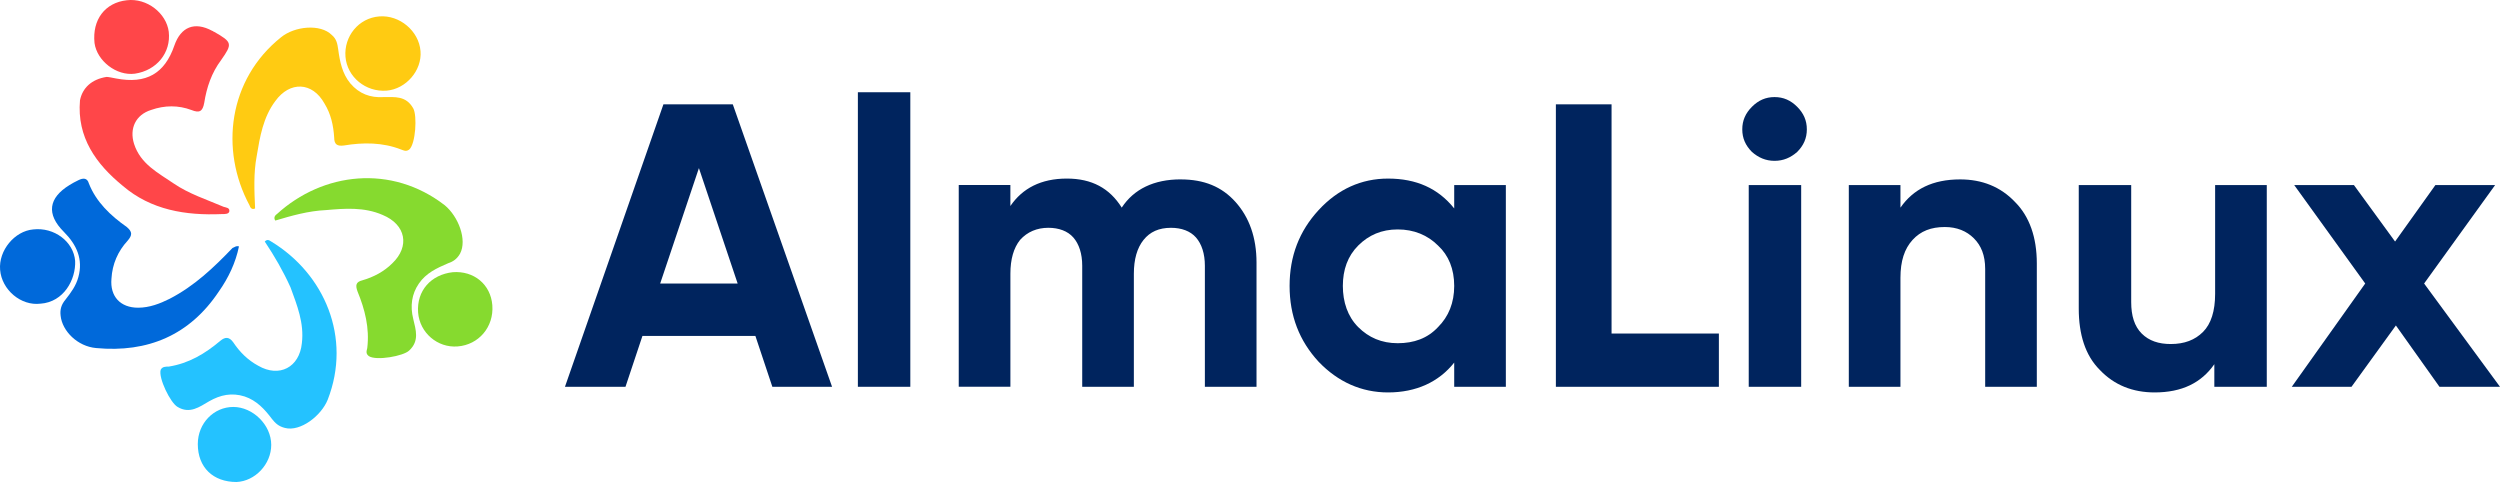
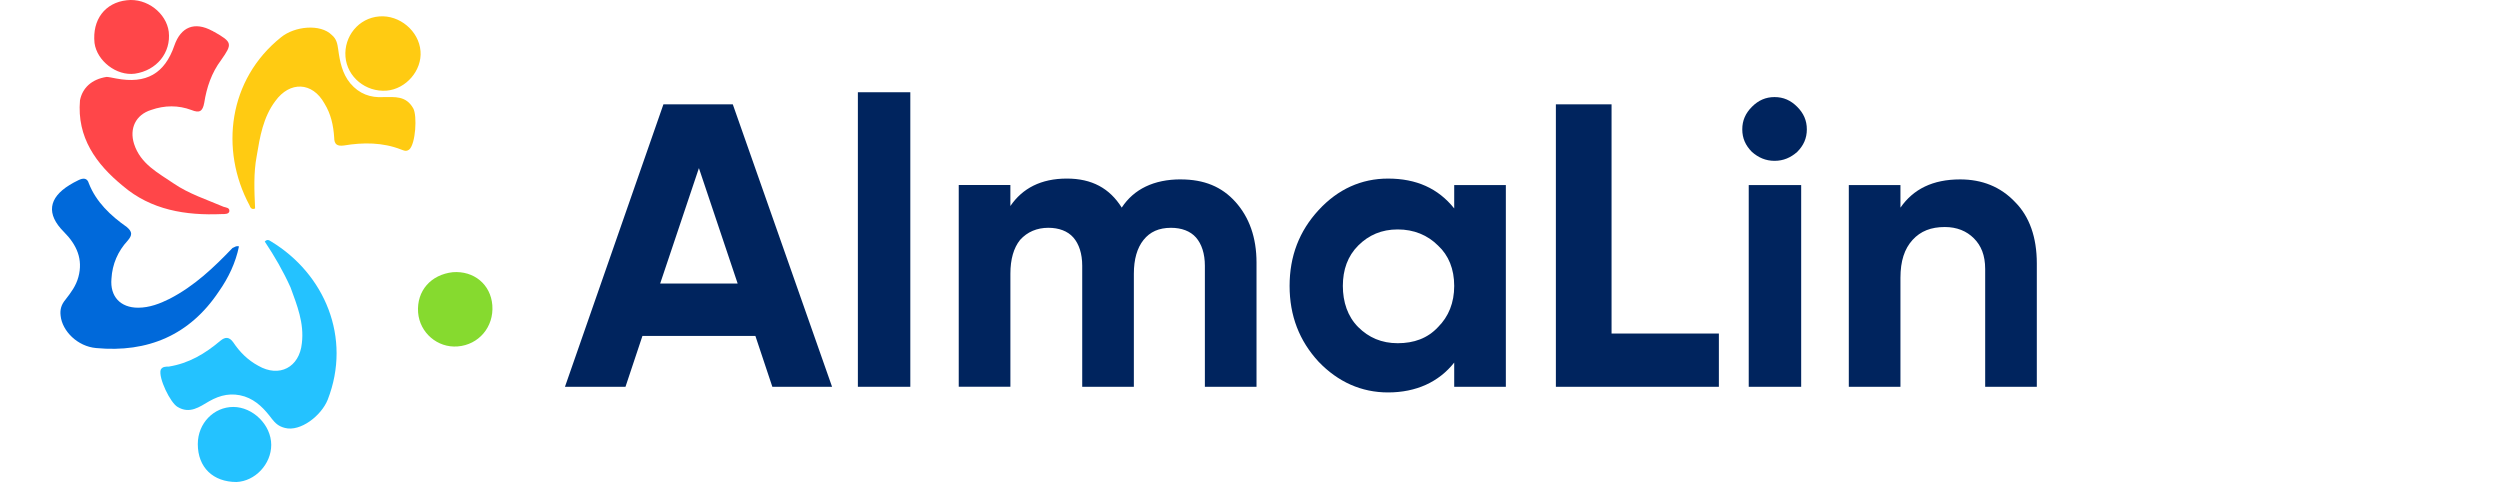
<svg xmlns="http://www.w3.org/2000/svg" width="170.844mm" height="32.938mm" viewBox="0 0 170.844 32.938" version="1.1" id="svg8394">
  <defs id="defs8391" />
  <g id="layer1" transform="translate(-22.236,-152.816)">
    <path id="path4" d="m 75.016,179.248 -1.158,-3.474 h -7.72 l -1.158,3.474 h -4.136 l 6.728,-19.3 h 4.742 l 6.783,19.3 z m -7.665,-7.058 h 5.294 l -2.647,-7.886 z" class="st0" style="fill:#00245e;fill-opacity:1;stroke-width:0.551" />
    <path id="path6" d="m 80.861,179.248 v -20.128 h 3.584 v 20.128 z" class="st0" style="fill:#00245e;fill-opacity:1;stroke-width:0.551" />
    <path id="path8" d="m 102.919,165.076 c 1.599,0 2.812,0.496 3.75,1.544 0.937,1.048 1.434,2.426 1.434,4.136 v 8.492 h -3.529 v -8.272 c 0,-0.827 -0.221,-1.489 -0.607,-1.93 -0.386,-0.441 -0.993,-0.662 -1.709,-0.662 -0.827,0 -1.434,0.276 -1.875,0.827 -0.441,0.551 -0.662,1.323 -0.662,2.316 v 7.72 h -3.529 v -8.272 c 0,-0.827 -0.221,-1.489 -0.607,-1.93 -0.386,-0.441 -0.993,-0.662 -1.709,-0.662 -0.772,0 -1.434,0.276 -1.93,0.827 -0.441,0.551 -0.662,1.323 -0.662,2.316 v 7.72 H 87.754 v -13.786 h 3.529 v 1.434 c 0.827,-1.213 2.095,-1.875 3.86,-1.875 1.709,0 2.923,0.662 3.75,1.985 0.827,-1.268 2.206,-1.93 4.026,-1.93 z" class="st0" style="fill:#00245e;fill-opacity:1;stroke-width:0.551" />
    <path id="path10" d="m 121.613,165.462 h 3.529 v 13.786 h -3.529 v -1.654 c -1.048,1.323 -2.592,2.04 -4.522,2.04 -1.82,0 -3.419,-0.717 -4.742,-2.095 -1.323,-1.434 -1.985,-3.143 -1.985,-5.184 0,-2.04 0.662,-3.75 1.985,-5.184 1.323,-1.434 2.923,-2.151 4.742,-2.151 1.93,0 3.419,0.662 4.522,2.04 z m -6.562,9.705 c 0.717,0.717 1.599,1.103 2.702,1.103 1.103,0 2.04,-0.331 2.757,-1.103 0.717,-0.717 1.103,-1.654 1.103,-2.812 0,-1.158 -0.386,-2.095 -1.103,-2.757 -0.717,-0.717 -1.654,-1.103 -2.757,-1.103 -1.103,0 -1.985,0.386 -2.702,1.103 -0.717,0.717 -1.048,1.654 -1.048,2.757 0,1.103 0.331,2.095 1.048,2.812 z" class="st0" style="fill:#00245e;fill-opacity:1;stroke-width:0.551" />
    <path id="path12" d="m 132.366,175.608 h 7.334 v 3.639 H 128.561 V 159.947 h 3.805 z" class="st0" style="fill:#00245e;fill-opacity:1;stroke-width:0.551" />
    <path id="path14" d="m 143.505,163.807 c -0.607,0 -1.103,-0.221 -1.544,-0.607 -0.441,-0.441 -0.662,-0.937 -0.662,-1.544 0,-0.607 0.221,-1.103 0.662,-1.544 0.441,-0.441 0.937,-0.662 1.544,-0.662 0.607,0 1.103,0.221 1.544,0.662 0.441,0.441 0.662,0.937 0.662,1.544 0,0.607 -0.221,1.103 -0.662,1.544 -0.441,0.386 -0.937,0.607 -1.544,0.607 z m -1.765,15.44 v -13.786 h 3.584 v 13.786 z" class="st0" style="fill:#00245e;fill-opacity:1;stroke-width:0.551" />
    <path id="path16" d="m 156.188,165.076 c 1.489,0 2.757,0.496 3.75,1.544 0.993,0.993 1.489,2.426 1.489,4.191 v 8.437 h -3.529 v -8.051 c 0,-0.937 -0.276,-1.599 -0.772,-2.095 -0.496,-0.496 -1.158,-0.772 -1.985,-0.772 -0.937,0 -1.654,0.276 -2.206,0.882 -0.551,0.607 -0.827,1.434 -0.827,2.592 v 7.444 h -3.529 v -13.786 h 3.529 v 1.544 c 0.882,-1.268 2.206,-1.93 4.081,-1.93 z" class="st0" style="fill:#00245e;fill-opacity:1;stroke-width:0.551" />
-     <path id="path18" d="m 173.558,165.462 h 3.584 v 13.786 h -3.584 v -1.544 c -0.882,1.268 -2.206,1.93 -4.081,1.93 -1.489,0 -2.757,-0.496 -3.75,-1.544 -0.993,-0.993 -1.434,-2.426 -1.434,-4.191 v -8.437 h 3.584 v 7.996 c 0,0.937 0.221,1.654 0.717,2.151 0.496,0.496 1.158,0.717 1.985,0.717 0.937,0 1.654,-0.276 2.206,-0.827 0.551,-0.551 0.827,-1.434 0.827,-2.592 v -7.444 z" class="st0" style="fill:#00245e;fill-opacity:1;stroke-width:0.551" />
-     <path id="path20" d="m 193.079,179.248 h -4.136 l -2.978,-4.191 -3.033,4.191 h -4.081 l 5.018,-7.058 -4.853,-6.728 h 4.081 l 2.812,3.86 2.757,-3.86 h 4.081 l -4.853,6.728 z" class="st0" style="fill:#00245e;fill-opacity:1;stroke-width:0.551" />
    <path id="path22" d="m 53.179,171.417 c 1.434,-0.11 2.592,0.827 2.702,2.261 0.11,1.489 -0.937,2.702 -2.371,2.812 -1.379,0.11 -2.592,-0.937 -2.702,-2.316 -0.11,-1.489 0.882,-2.592 2.371,-2.757 z" class="st1" style="fill:#86da2f;stroke-width:0.551" />
    <path id="path24" d="m 35.753,183.163 c 0,-1.434 1.103,-2.537 2.426,-2.537 1.323,0 2.592,1.213 2.592,2.592 0,1.323 -1.103,2.481 -2.371,2.537 -1.599,0 -2.647,-0.993 -2.647,-2.592 z" class="st2" style="fill:#24c2ff;stroke-width:0.551" />
    <path id="path26" d="m 39.669,167.061 c -0.221,0.11 -0.331,-0.055 -0.386,-0.221 -2.04,-3.805 -1.434,-8.602 2.151,-11.47 0.937,-0.772 2.702,-0.937 3.474,-0.165 0.331,0.276 0.386,0.607 0.441,0.993 0.11,0.827 0.276,1.654 0.827,2.316 0.607,0.717 1.379,0.993 2.261,0.937 0.772,0 1.544,-0.11 2.04,0.772 0.276,0.496 0.165,2.426 -0.276,2.812 -0.221,0.165 -0.386,0.055 -0.551,0 -1.268,-0.496 -2.592,-0.496 -3.915,-0.276 -0.441,0.055 -0.662,-0.055 -0.662,-0.551 -0.055,-0.827 -0.221,-1.599 -0.662,-2.316 -0.827,-1.489 -2.371,-1.544 -3.364,-0.165 -0.827,1.103 -1.048,2.426 -1.268,3.75 -0.221,1.158 -0.165,2.371 -0.11,3.584 0,0 -0.055,0 0,0 z" class="st3" style="fill:#ffcb12;stroke-width:0.551" />
-     <path id="path28" d="m 41.047,167.888 c -0.11,-0.165 -0.055,-0.331 0.11,-0.441 3.143,-2.867 7.83,-3.419 11.47,-0.607 0.937,0.772 1.544,2.371 1.048,3.309 -0.221,0.386 -0.496,0.551 -0.827,0.662 -0.772,0.331 -1.489,0.662 -1.985,1.379 -0.496,0.717 -0.607,1.544 -0.386,2.426 0.165,0.717 0.441,1.489 -0.276,2.151 -0.386,0.386 -2.261,0.717 -2.757,0.386 -0.221,-0.165 -0.165,-0.331 -0.11,-0.551 0.165,-1.379 -0.165,-2.647 -0.662,-3.86 -0.165,-0.441 -0.11,-0.662 0.331,-0.772 0.772,-0.221 1.489,-0.607 2.04,-1.158 1.213,-1.158 0.937,-2.647 -0.662,-3.309 -1.268,-0.551 -2.592,-0.441 -3.86,-0.331 -1.213,0.055 -2.371,0.386 -3.474,0.717 z" class="st1" style="fill:#86da2f;stroke-width:0.551" />
    <path id="path30" d="m 40.33,169.322 c 0.165,-0.165 0.276,-0.11 0.441,0 3.639,2.206 5.514,6.562 3.86,10.808 -0.441,1.103 -1.875,2.206 -2.923,1.93 -0.441,-0.11 -0.662,-0.331 -0.882,-0.607 -0.496,-0.662 -1.048,-1.268 -1.875,-1.544 -0.882,-0.276 -1.654,-0.11 -2.426,0.331 -0.662,0.386 -1.323,0.882 -2.151,0.386 -0.496,-0.276 -1.323,-1.985 -1.158,-2.537 0.11,-0.221 0.331,-0.221 0.551,-0.221 1.379,-0.221 2.481,-0.882 3.529,-1.765 0.331,-0.276 0.607,-0.276 0.882,0.11 0.441,0.662 0.993,1.213 1.709,1.599 1.434,0.827 2.812,0.11 2.978,-1.544 0.165,-1.379 -0.331,-2.592 -0.772,-3.805 -0.496,-1.103 -1.103,-2.151 -1.765,-3.143 z" class="st2" style="fill:#24c2ff;stroke-width:0.551" />
    <path id="path32" d="m 38.566,169.653 c -0.221,1.103 -0.717,2.151 -1.379,3.088 -1.985,2.978 -4.853,4.191 -8.382,3.86 -1.268,-0.11 -2.316,-1.158 -2.426,-2.206 -0.055,-0.441 0.055,-0.772 0.331,-1.103 0.386,-0.496 0.717,-0.937 0.882,-1.544 0.331,-1.213 -0.11,-2.206 -0.993,-3.088 -1.213,-1.213 -1.048,-2.316 0.386,-3.198 0.165,-0.11 0.386,-0.221 0.607,-0.331 0.331,-0.165 0.607,-0.165 0.717,0.221 0.496,1.268 1.489,2.206 2.592,2.978 0.386,0.331 0.386,0.551 0.055,0.937 -0.662,0.717 -1.048,1.599 -1.103,2.592 -0.11,1.213 0.607,1.985 1.82,1.985 0.772,0 1.489,-0.276 2.151,-0.607 1.709,-0.882 3.033,-2.151 4.301,-3.474 0.165,-0.055 0.221,-0.165 0.441,-0.11 z" class="st4" style="fill:#0069da;stroke-width:0.551" />
    <path id="path34" d="m 29.522,158.072 c 0.11,0 0.386,0.055 0.662,0.11 2.04,0.386 3.309,-0.331 3.97,-2.261 0.441,-1.268 1.379,-1.654 2.592,-0.993 0.055,0 0.055,0.055 0.11,0.055 1.268,0.717 1.268,0.827 0.496,1.93 -0.662,0.882 -0.993,1.875 -1.158,2.923 -0.11,0.607 -0.331,0.717 -0.882,0.496 -0.882,-0.331 -1.82,-0.331 -2.757,0 -1.048,0.331 -1.489,1.268 -1.158,2.316 0.441,1.379 1.654,1.985 2.702,2.702 1.048,0.717 2.261,1.103 3.419,1.599 0.165,0.055 0.441,0.055 0.386,0.331 -0.055,0.165 -0.276,0.165 -0.496,0.165 -2.481,0.11 -4.853,-0.276 -6.783,-1.93 -1.82,-1.489 -3.143,-3.309 -2.923,-5.845 0.165,-0.827 0.772,-1.434 1.82,-1.599 z" class="st5" style="fill:#ff4649;stroke-width:0.551" />
-     <path id="path36" d="m 25,173.568 c -1.323,0.165 -2.647,-0.937 -2.757,-2.316 -0.11,-1.323 0.993,-2.647 2.261,-2.757 1.434,-0.165 2.757,0.827 2.867,2.151 0.055,1.268 -0.772,2.812 -2.371,2.923 z" class="st4" style="fill:#0069da;stroke-width:0.551" />
    <path id="path38" d="m 48.161,153.937 c 1.379,-0.11 2.702,0.993 2.812,2.371 0.11,1.323 -0.993,2.592 -2.316,2.702 -1.434,0.11 -2.702,-0.937 -2.812,-2.316 -0.11,-1.379 0.882,-2.647 2.316,-2.757 z" class="st3" style="fill:#ffcb12;stroke-width:0.551" />
    <path id="path40" d="m 33.768,154.984 c 0.165,1.434 -0.827,2.647 -2.316,2.867 -1.268,0.165 -2.592,-0.882 -2.757,-2.095 -0.165,-1.599 0.717,-2.757 2.206,-2.923 1.379,-0.165 2.702,0.882 2.867,2.151 z" class="st5" style="fill:#ff4649;stroke-width:0.551" />
  </g>
</svg>